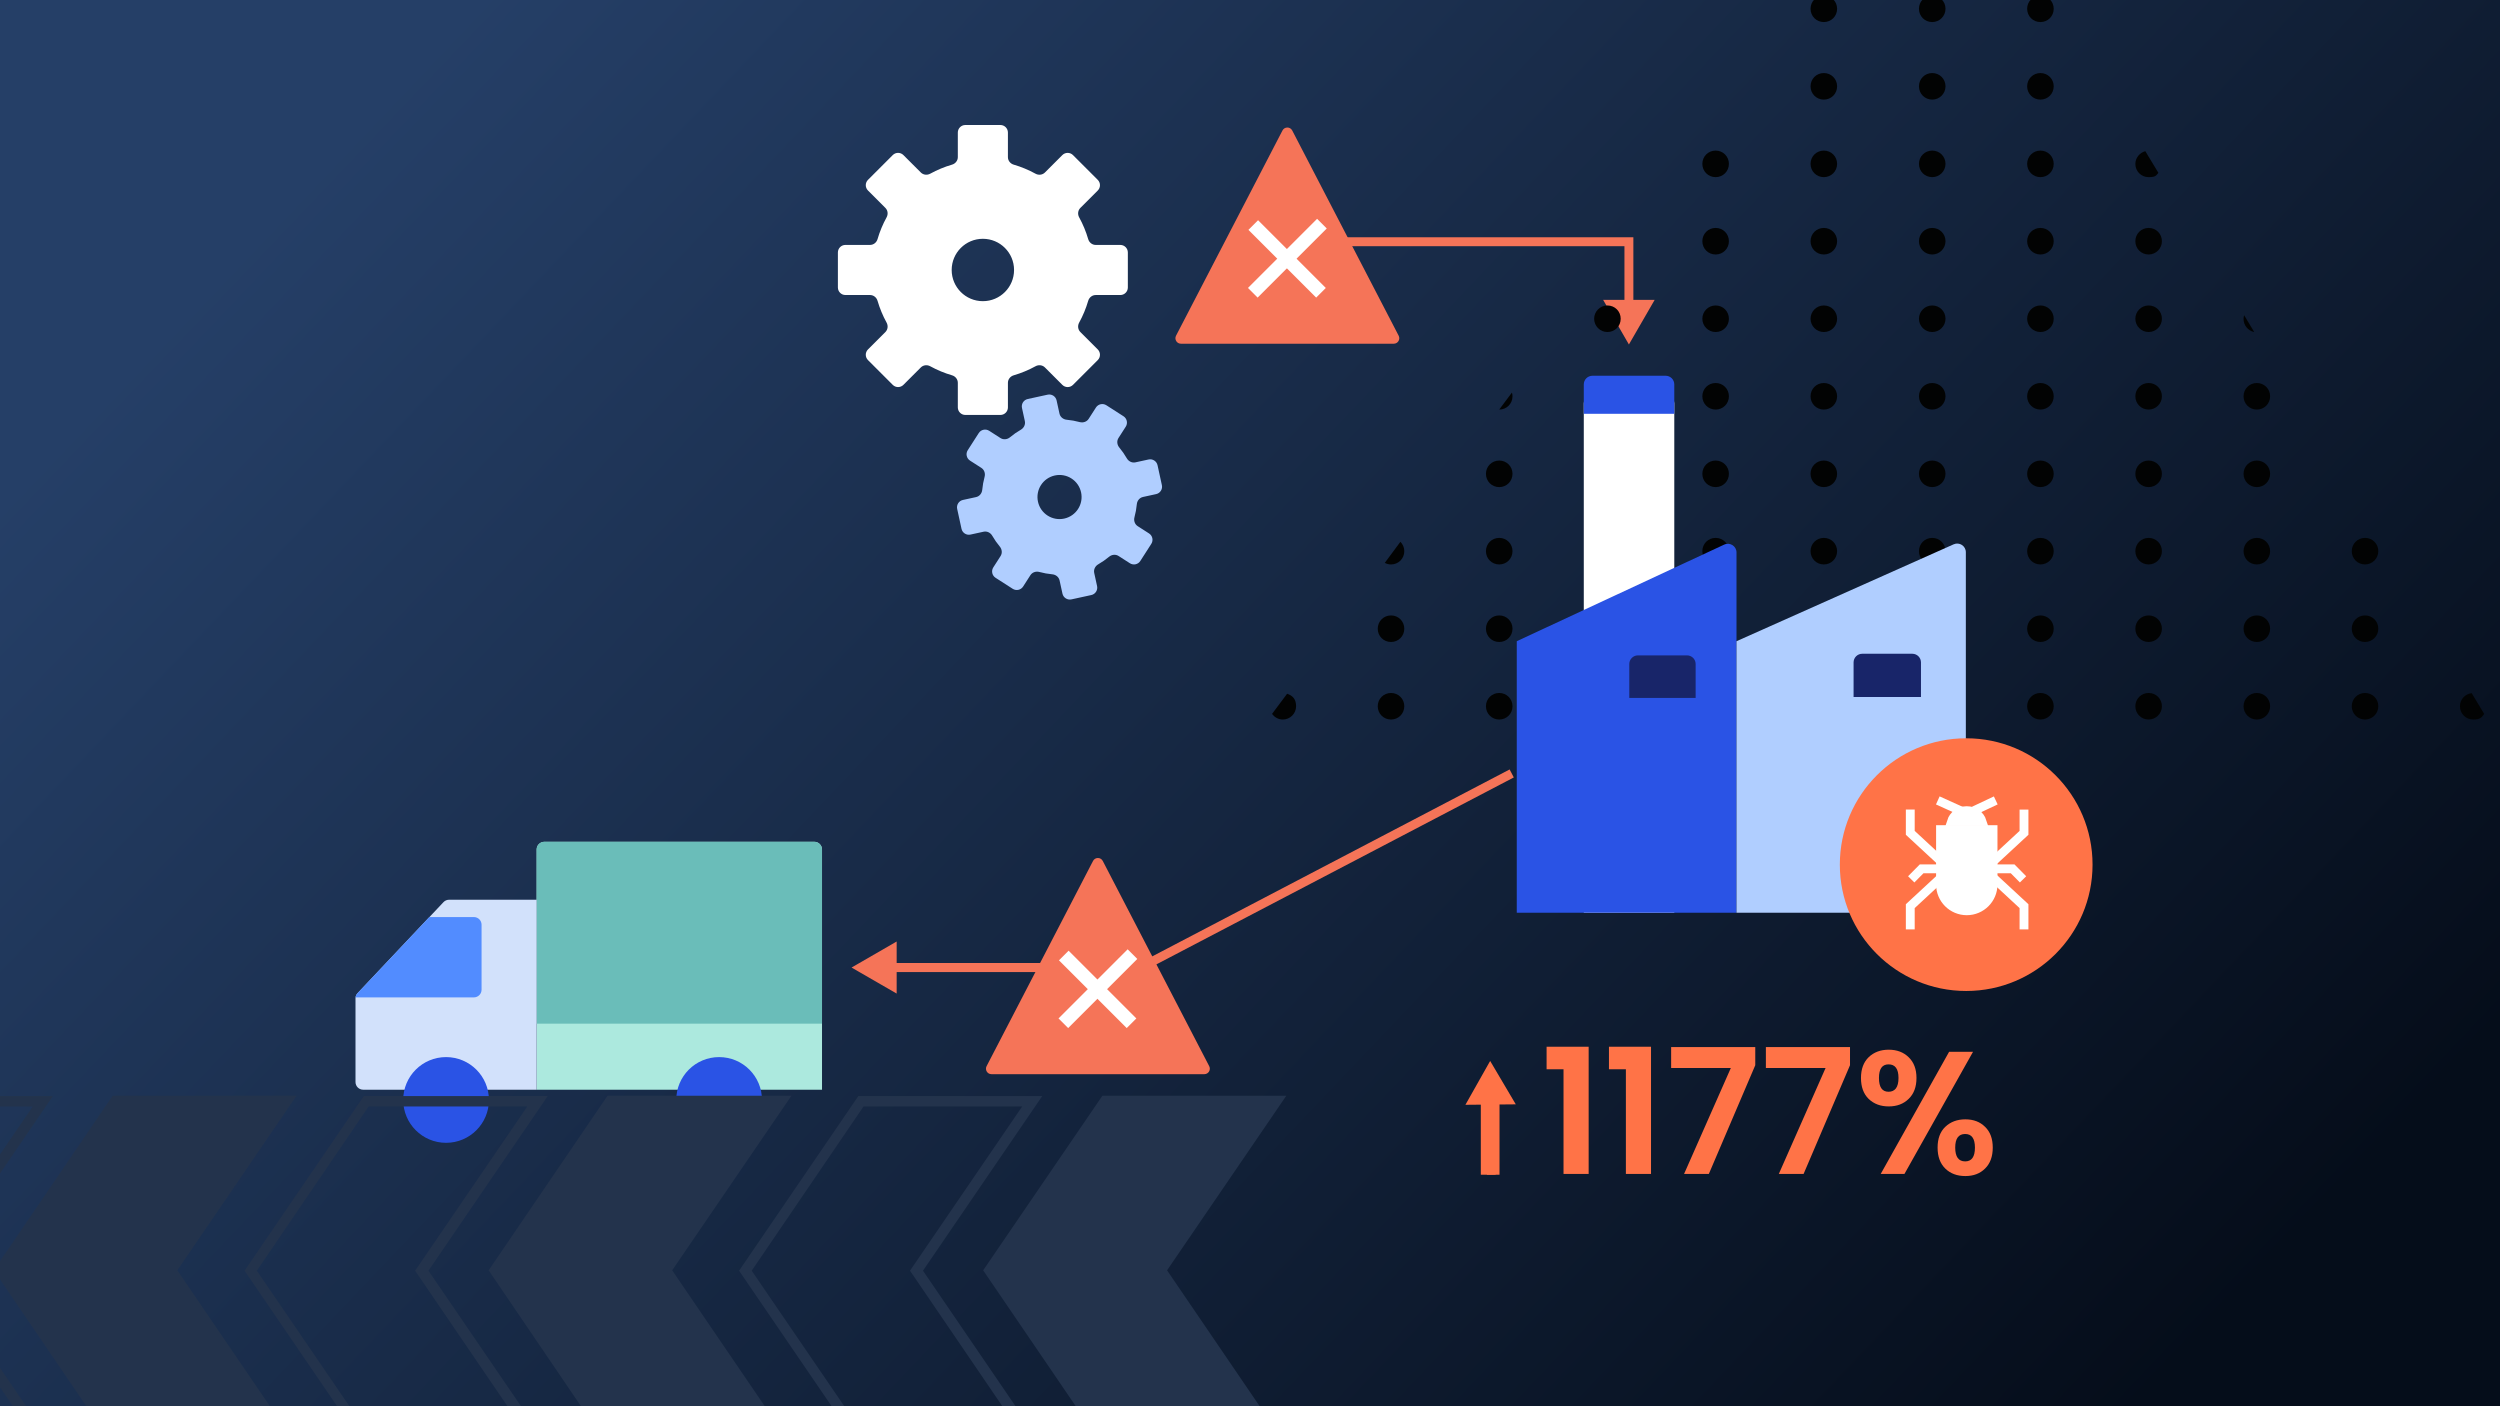
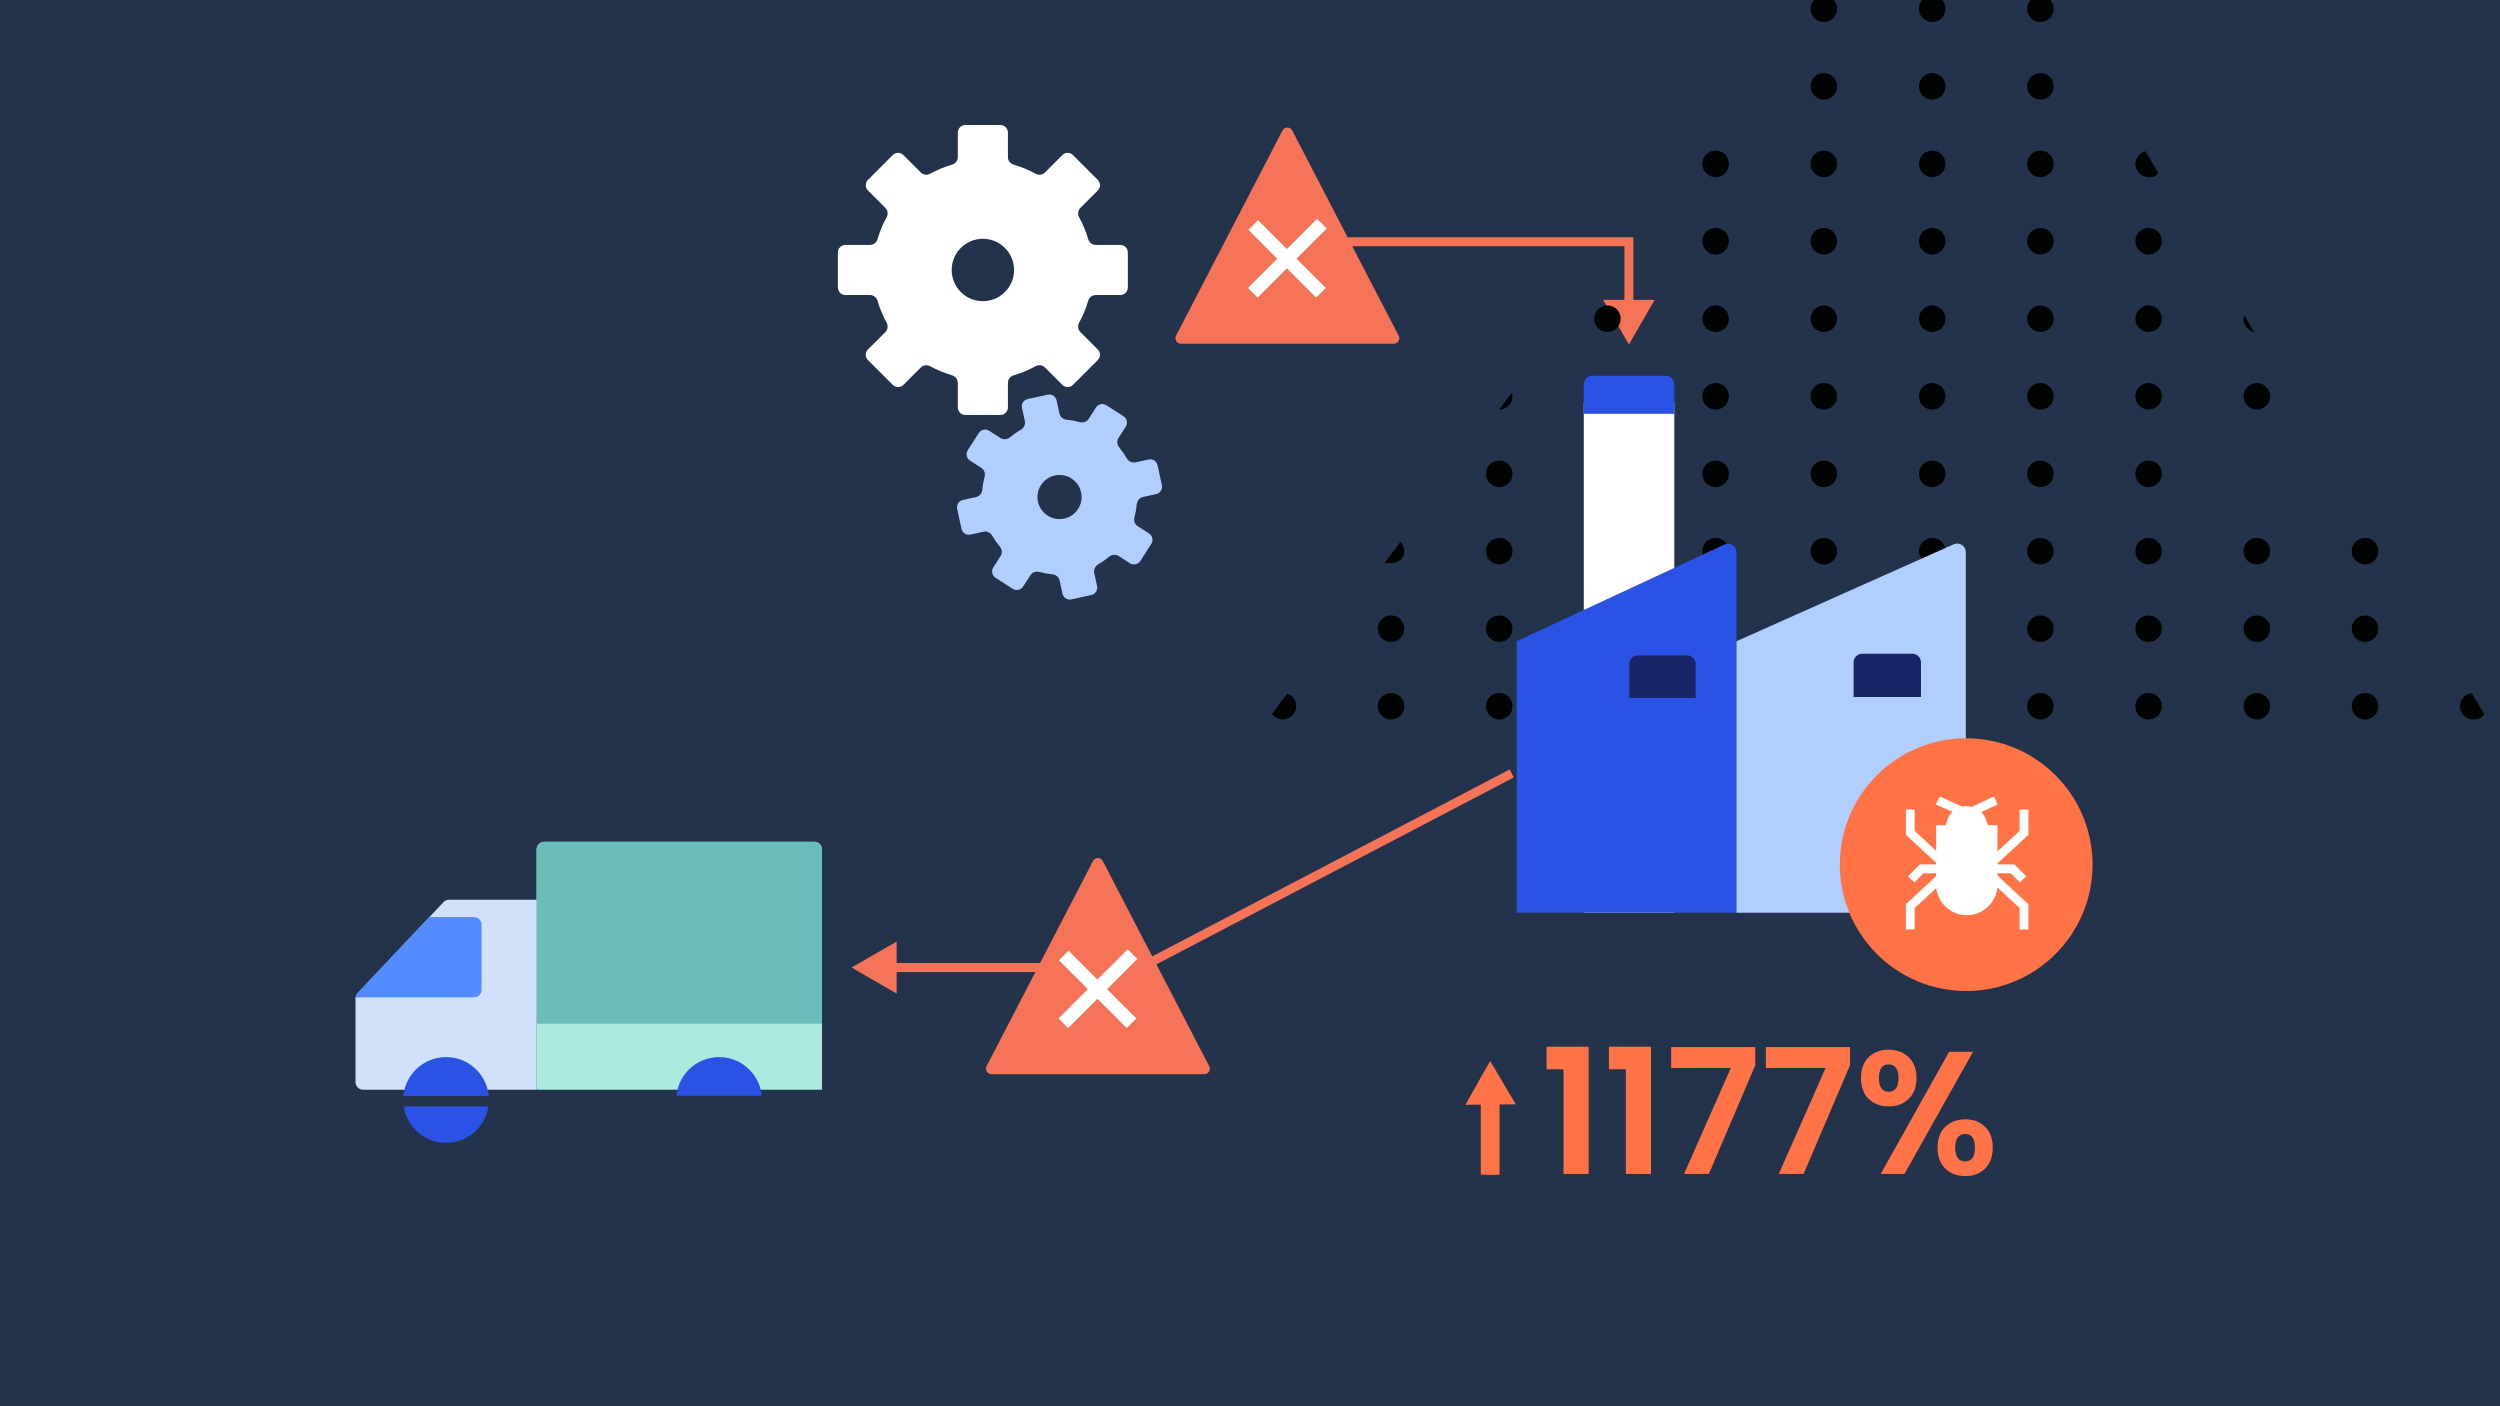
<svg xmlns="http://www.w3.org/2000/svg" width="1280" height="720" viewBox="0 0 1280 720" fill="none">
  <g clip-path="url(#clip0_5593_5761)">
    <rect width="1280" height="720" fill="#23334C" />
-     <rect width="1280" height="720" fill="url(#paint0_linear_5593_5761)" />
    <path d="M420.871 434.934C420.871 432.762 419.11 431 416.937 431H278.692C276.519 431 274.758 432.762 274.758 434.934V557.934H420.871V434.934Z" fill="#ACE9DE" />
    <path d="M420.871 434.934C420.871 432.762 419.11 431 416.937 431H278.692C276.519 431 274.758 432.762 274.758 434.934V524.128H420.871V434.934Z" fill="#6ABDB9" />
    <path d="M274.758 460.662H229.931C228.847 460.662 227.812 461.109 227.069 461.897L183.088 508.521C182.4 509.252 182.016 510.217 182.016 511.221V553.999C182.016 556.172 183.777 557.934 185.95 557.934H274.758V460.662Z" fill="#D2E1FB" />
    <circle cx="21.947" cy="21.947" r="21.947" transform="matrix(-1 0 0 1 250.332 541.23)" fill="#2A53E5" />
    <path fill-rule="evenodd" clip-rule="evenodd" d="M219.811 469.531L183.033 508.52C182.473 509.114 182.115 509.863 182.001 510.662H242.63C244.803 510.662 246.564 508.901 246.564 506.728V473.466C246.564 471.293 244.803 469.531 242.63 469.531H219.811Z" fill="#528CFF" />
    <circle cx="21.947" cy="21.947" r="21.947" transform="matrix(-1 0 0 1 390.137 541.23)" fill="#2A53E5" />
    <path d="M834 176.377L820.812 153.534L847.188 153.534L834 176.377ZM834 124.117L831.716 124.117V124.117H834ZM834 123.762V121.478H836.284V123.762H834ZM831.716 155.818L831.716 124.117L836.284 124.117L836.284 155.818L831.716 155.818ZM831.716 124.117V123.762H836.284V124.117H831.716ZM834 126.047L685.217 126.047V121.478L834 121.478V126.047Z" fill="#F57458" />
    <path d="M436 495.38L459.092 508.713L459.094 482.048L436 495.38ZM471.001 495.381L471.001 497.69H471.001L471.001 495.381ZM584 495.38L584 497.689L584.567 497.689L585.07 497.426L584 495.38ZM456.784 497.69L471.001 497.69L471.001 493.072L456.784 493.071L456.784 497.69ZM471.001 497.69L584 497.689L584 493.07L471.001 493.072L471.001 497.69ZM585.07 497.426L775.07 398.046L772.93 393.954L582.93 493.333L585.07 497.426Z" fill="#F57458" />
    <g filter="url(#filter0_b_5593_5761)">
      <path fill-rule="evenodd" clip-rule="evenodd" d="M490.404 195.995C490.404 194.203 489.166 192.661 487.445 192.159C483.564 191.025 479.826 189.474 476.268 187.519C474.696 186.656 472.729 186.87 471.461 188.137L462.545 197.053C461.039 198.559 458.597 198.559 457.091 197.053L444.406 184.366C442.9 182.86 442.901 180.418 444.407 178.912L453.324 169.996C454.591 168.728 454.805 166.761 453.942 165.19C451.988 161.632 450.435 157.895 449.301 154.013C448.799 152.292 447.256 151.053 445.464 151.053H432.856C430.727 151.053 429 149.327 429 147.197V129.257C429 127.127 430.727 125.4 432.856 125.4H445.463C447.256 125.4 448.798 124.16 449.3 122.439C450.433 118.557 451.986 114.82 453.942 111.26C454.805 109.689 454.591 107.722 453.323 106.455L444.407 97.538C442.901 96.032 442.9 93.591 444.406 92.085L457.091 79.398C458.597 77.892 461.039 77.892 462.545 79.398L471.462 88.314C472.729 89.582 474.696 89.796 476.267 88.933C479.826 86.979 483.564 85.428 487.445 84.295C489.166 83.792 490.405 82.25 490.405 80.458V67.856C490.405 65.727 492.131 64 494.261 64H512.196C514.325 64 516.052 65.727 516.052 67.856V80.464C516.052 82.256 517.291 83.798 519.012 84.3C522.896 85.434 526.633 86.985 530.192 88.94C531.763 89.804 533.731 89.59 534.999 88.322L543.915 79.404C545.421 77.898 547.863 77.898 549.369 79.404L562.056 92.091C563.562 93.597 563.562 96.038 562.056 97.544L553.139 106.461C551.872 107.728 551.657 109.695 552.52 111.266C554.475 114.825 556.027 118.563 557.161 122.444C557.664 124.164 559.206 125.403 560.998 125.403H573.6C575.73 125.403 577.457 127.13 577.457 129.26V147.2C577.457 149.33 575.73 151.056 573.6 151.056H560.995C559.203 151.056 557.661 152.295 557.158 154.015C556.024 157.896 554.472 161.633 552.519 165.191C551.657 166.762 551.871 168.728 553.139 169.995L562.056 178.912C563.562 180.418 563.562 182.86 562.056 184.366L549.371 197.053C547.865 198.559 545.424 198.559 543.917 197.053L535 188.136C533.733 186.869 531.767 186.654 530.196 187.517C526.635 189.472 522.896 191.024 519.014 192.159C517.294 192.661 516.055 194.203 516.055 195.995V208.6C516.055 210.73 514.328 212.457 512.199 212.457H494.261C492.131 212.457 490.404 210.73 490.404 208.6V195.995ZM503.229 154.199C512.047 154.199 519.196 147.05 519.196 138.232C519.196 129.413 512.047 122.264 503.229 122.264C494.41 122.264 487.261 129.413 487.261 138.232C487.261 147.05 494.41 154.199 503.229 154.199Z" fill="white" />
    </g>
    <path d="M1259.5 361.6C1259.5 365.4 1262.5 368.4 1266.3 368.4C1270.1 368.4 1270.7 367.2 1271.9 365.5L1265.5 354.9C1262.1 355.3 1259.5 358.1 1259.5 361.6Z" fill="#020303" />
    <path d="M1210.9 368.401C1214.6 368.401 1217.7 365.401 1217.7 361.601C1217.7 357.801 1214.7 354.801 1210.9 354.801C1207.1 354.801 1204.1 357.801 1204.1 361.601C1204.1 365.401 1207.1 368.401 1210.9 368.401Z" fill="#020303" />
    <path d="M1155.5 368.401C1159.3 368.401 1162.3 365.401 1162.3 361.601C1162.3 357.801 1159.3 354.801 1155.5 354.801C1151.7 354.801 1148.7 357.801 1148.7 361.601C1148.7 365.401 1151.7 368.401 1155.5 368.401Z" fill="#020303" />
    <path d="M1100.1 368.401C1103.8 368.401 1106.9 365.401 1106.9 361.601C1106.9 357.801 1103.9 354.801 1100.1 354.801C1096.3 354.801 1093.3 357.801 1093.3 361.601C1093.3 365.401 1096.3 368.401 1100.1 368.401Z" fill="#020303" />
    <path d="M1044.7 368.401C1048.5 368.401 1051.5 365.401 1051.5 361.601C1051.5 357.801 1048.5 354.801 1044.7 354.801C1040.9 354.801 1037.9 357.801 1037.9 361.601C1037.9 365.401 1040.9 368.401 1044.7 368.401Z" fill="#020303" />
    <path d="M989.3 368.401C993 368.401 996.1 365.401 996.1 361.601C996.1 357.801 993.1 354.801 989.3 354.801C985.5 354.801 982.5 357.801 982.5 361.601C982.5 365.401 985.5 368.401 989.3 368.401Z" fill="#020303" />
    <path d="M933.8 368.401C937.6 368.401 940.6 365.401 940.6 361.601C940.6 357.801 937.6 354.801 933.8 354.801C930 354.801 927 357.801 927 361.601C927 365.401 930 368.401 933.8 368.401Z" fill="#020303" />
    <path d="M878.4 368.401C882.2 368.401 885.2 365.401 885.2 361.601C885.2 357.801 882.2 354.801 878.4 354.801C874.6 354.801 871.6 357.801 871.6 361.601C871.6 365.401 874.6 368.401 878.4 368.401Z" fill="#020303" />
    <path d="M822.999 368.401C826.799 368.401 829.799 365.401 829.799 361.601C829.799 357.801 826.799 354.801 822.999 354.801C819.199 354.801 816.199 357.801 816.199 361.601C816.199 365.401 819.199 368.401 822.999 368.401Z" fill="#020303" />
    <path d="M767.601 368.401C771.401 368.401 774.401 365.401 774.401 361.601C774.401 357.801 771.401 354.801 767.601 354.801C763.801 354.801 760.801 357.801 760.801 361.601C760.801 365.401 763.801 368.401 767.601 368.401Z" fill="#020303" />
    <path d="M712.2 368.401C716 368.401 719 365.401 719 361.601C719 357.801 716 354.801 712.2 354.801C708.4 354.801 705.4 357.801 705.4 361.601C705.4 365.401 708.4 368.401 712.2 368.401Z" fill="#020303" />
    <path d="M656.801 368.399C660.501 368.399 663.601 365.399 663.601 361.599C663.601 357.799 661.701 356.099 659.001 355.199L651.301 365.499C652.501 367.199 654.501 368.399 656.801 368.399Z" fill="#020303" />
    <path d="M1210.9 328.7C1214.6 328.7 1217.7 325.7 1217.7 321.9C1217.7 318.1 1214.7 315.1 1210.9 315.1C1207.1 315.1 1204.1 318.1 1204.1 321.9C1204.1 325.7 1207.1 328.7 1210.9 328.7Z" fill="#020303" />
    <path d="M1155.5 328.7C1159.3 328.7 1162.3 325.7 1162.3 321.9C1162.3 318.1 1159.3 315.1 1155.5 315.1C1151.7 315.1 1148.7 318.1 1148.7 321.9C1148.7 325.7 1151.7 328.7 1155.5 328.7Z" fill="#020303" />
    <path d="M1100.1 328.7C1103.8 328.7 1106.9 325.7 1106.9 321.9C1106.9 318.1 1103.9 315.1 1100.1 315.1C1096.3 315.1 1093.3 318.1 1093.3 321.9C1093.3 325.7 1096.3 328.7 1100.1 328.7Z" fill="#020303" />
    <path d="M1044.7 328.7C1048.5 328.7 1051.5 325.7 1051.5 321.9C1051.5 318.1 1048.5 315.1 1044.7 315.1C1040.9 315.1 1037.9 318.1 1037.9 321.9C1037.9 325.7 1040.9 328.7 1044.7 328.7Z" fill="#020303" />
    <path d="M989.3 328.7C993 328.7 996.1 325.7 996.1 321.9C996.1 318.1 993.1 315.1 989.3 315.1C985.5 315.1 982.5 318.1 982.5 321.9C982.5 325.7 985.5 328.7 989.3 328.7Z" fill="#020303" />
    <path d="M933.8 328.7C937.6 328.7 940.6 325.7 940.6 321.9C940.6 318.1 937.6 315.1 933.8 315.1C930 315.1 927 318.1 927 321.9C927 325.7 930 328.7 933.8 328.7Z" fill="#020303" />
    <path d="M878.4 328.7C882.2 328.7 885.2 325.7 885.2 321.9C885.2 318.1 882.2 315.1 878.4 315.1C874.6 315.1 871.6 318.1 871.6 321.9C871.6 325.7 874.6 328.7 878.4 328.7Z" fill="#020303" />
    <path d="M822.999 328.7C826.799 328.7 829.799 325.7 829.799 321.9C829.799 318.1 826.799 315.1 822.999 315.1C819.199 315.1 816.199 318.1 816.199 321.9C816.199 325.7 819.199 328.7 822.999 328.7Z" fill="#020303" />
    <path d="M767.601 328.7C771.401 328.7 774.401 325.7 774.401 321.9C774.401 318.1 771.401 315.1 767.601 315.1C763.801 315.1 760.801 318.1 760.801 321.9C760.801 325.7 763.801 328.7 767.601 328.7Z" fill="#020303" />
    <path d="M712.2 328.7C716 328.7 719 325.7 719 321.9C719 318.1 716 315.1 712.2 315.1C708.4 315.1 705.4 318.1 705.4 321.9C705.4 325.7 708.4 328.7 712.2 328.7Z" fill="#020303" />
    <path d="M1210.9 289C1214.6 289 1217.7 286 1217.7 282.2C1217.7 278.4 1214.7 275.4 1210.9 275.4C1207.1 275.4 1204.1 278.4 1204.1 282.2C1204.1 286 1207.1 289 1210.9 289Z" fill="#020303" />
    <path d="M1155.5 289C1159.3 289 1162.3 286 1162.3 282.2C1162.3 278.4 1159.3 275.4 1155.5 275.4C1151.7 275.4 1148.7 278.4 1148.7 282.2C1148.7 286 1151.7 289 1155.5 289Z" fill="#020303" />
    <path d="M1100.1 289C1103.8 289 1106.9 286 1106.9 282.2C1106.9 278.4 1103.9 275.4 1100.1 275.4C1096.3 275.4 1093.3 278.4 1093.3 282.2C1093.3 286 1096.3 289 1100.1 289Z" fill="#020303" />
    <path d="M1044.7 289C1048.5 289 1051.5 286 1051.5 282.2C1051.5 278.4 1048.5 275.4 1044.7 275.4C1040.9 275.4 1037.9 278.4 1037.9 282.2C1037.9 286 1040.9 289 1044.7 289Z" fill="#020303" />
    <path d="M989.3 289C993 289 996.1 286 996.1 282.2C996.1 278.4 993.1 275.4 989.3 275.4C985.5 275.4 982.5 278.4 982.5 282.2C982.5 286 985.5 289 989.3 289Z" fill="#020303" />
    <path d="M933.8 289C937.6 289 940.6 286 940.6 282.2C940.6 278.4 937.6 275.4 933.8 275.4C930 275.4 927 278.4 927 282.2C927 286 930 289 933.8 289Z" fill="#020303" />
    <path d="M878.4 289C882.2 289 885.2 286 885.2 282.2C885.2 278.4 882.2 275.4 878.4 275.4C874.6 275.4 871.6 278.4 871.6 282.2C871.6 286 874.6 289 878.4 289Z" fill="#020303" />
    <path d="M822.999 289C826.799 289 829.799 286 829.799 282.2C829.799 278.4 826.799 275.4 822.999 275.4C819.199 275.4 816.199 278.4 816.199 282.2C816.199 286 819.199 289 822.999 289Z" fill="#020303" />
    <path d="M767.601 289C771.401 289 774.401 286 774.401 282.2C774.401 278.4 771.401 275.4 767.601 275.4C763.801 275.4 760.801 278.4 760.801 282.2C760.801 286 763.801 289 767.601 289Z" fill="#020303" />
-     <path d="M719 282.2C719 280.3 718.2 278.6 717 277.4L709 288.2C710 288.7 711 289 712.2 289C716 289 719 286 719 282.2Z" fill="#020303" />
-     <path d="M1155.5 249.401C1159.3 249.401 1162.3 246.401 1162.3 242.601C1162.3 238.801 1159.3 235.801 1155.5 235.801C1151.7 235.801 1148.7 238.801 1148.7 242.601C1148.7 246.401 1151.7 249.401 1155.5 249.401Z" fill="#020303" />
+     <path d="M719 282.2C719 280.3 718.2 278.6 717 277.4L709 288.2C716 289 719 286 719 282.2Z" fill="#020303" />
    <path d="M1100.1 249.401C1103.8 249.401 1106.9 246.401 1106.9 242.601C1106.9 238.801 1103.9 235.801 1100.1 235.801C1096.3 235.801 1093.3 238.801 1093.3 242.601C1093.3 246.401 1096.3 249.401 1100.1 249.401Z" fill="#020303" />
    <path d="M1044.7 249.401C1048.5 249.401 1051.5 246.401 1051.5 242.601C1051.5 238.801 1048.5 235.801 1044.7 235.801C1040.9 235.801 1037.9 238.801 1037.9 242.601C1037.9 246.401 1040.9 249.401 1044.7 249.401Z" fill="#020303" />
    <path d="M989.3 249.401C993 249.401 996.1 246.401 996.1 242.601C996.1 238.801 993.1 235.801 989.3 235.801C985.5 235.801 982.5 238.801 982.5 242.601C982.5 246.401 985.5 249.401 989.3 249.401Z" fill="#020303" />
    <path d="M933.8 249.401C937.6 249.401 940.6 246.401 940.6 242.601C940.6 238.801 937.6 235.801 933.8 235.801C930 235.801 927 238.801 927 242.601C927 246.401 930 249.401 933.8 249.401Z" fill="#020303" />
    <path d="M878.4 249.401C882.2 249.401 885.2 246.401 885.2 242.601C885.2 238.801 882.2 235.801 878.4 235.801C874.6 235.801 871.6 238.801 871.6 242.601C871.6 246.401 874.6 249.401 878.4 249.401Z" fill="#020303" />
    <path d="M822.999 249.401C826.799 249.401 829.799 246.401 829.799 242.601C829.799 238.801 826.799 235.801 822.999 235.801C819.199 235.801 816.199 238.801 816.199 242.601C816.199 246.401 819.199 249.401 822.999 249.401Z" fill="#020303" />
    <path d="M767.601 249.401C771.401 249.401 774.401 246.401 774.401 242.601C774.401 238.801 771.401 235.801 767.601 235.801C763.801 235.801 760.801 238.801 760.801 242.601C760.801 246.401 763.801 249.401 767.601 249.401Z" fill="#020303" />
    <path d="M1155.5 209.7C1159.3 209.7 1162.3 206.7 1162.3 202.9C1162.3 199.1 1159.3 196.1 1155.5 196.1C1151.7 196.1 1148.7 199.1 1148.7 202.9C1148.7 206.7 1151.7 209.7 1155.5 209.7Z" fill="#020303" />
    <path d="M1100.1 209.7C1103.8 209.7 1106.9 206.7 1106.9 202.9C1106.9 199.1 1103.9 196.1 1100.1 196.1C1096.3 196.1 1093.3 199.1 1093.3 202.9C1093.3 206.7 1096.3 209.7 1100.1 209.7Z" fill="#020303" />
    <path d="M1044.7 209.7C1048.5 209.7 1051.5 206.7 1051.5 202.9C1051.5 199.1 1048.5 196.1 1044.7 196.1C1040.9 196.1 1037.9 199.1 1037.9 202.9C1037.9 206.7 1040.9 209.7 1044.7 209.7Z" fill="#020303" />
    <path d="M989.3 209.7C993 209.7 996.1 206.7 996.1 202.9C996.1 199.1 993.1 196.1 989.3 196.1C985.5 196.1 982.5 199.1 982.5 202.9C982.5 206.7 985.5 209.7 989.3 209.7Z" fill="#020303" />
    <path d="M933.8 209.7C937.6 209.7 940.6 206.7 940.6 202.9C940.6 199.1 937.6 196.1 933.8 196.1C930 196.1 927 199.1 927 202.9C927 206.7 930 209.7 933.8 209.7Z" fill="#020303" />
    <path d="M878.4 209.7C882.2 209.7 885.2 206.7 885.2 202.9C885.2 199.1 882.2 196.1 878.4 196.1C874.6 196.1 871.6 199.1 871.6 202.9C871.6 206.7 874.6 209.7 878.4 209.7Z" fill="#020303" />
    <path d="M822.999 209.7C826.799 209.7 829.799 206.7 829.799 202.9C829.799 199.1 826.799 196.1 822.999 196.1C819.199 196.1 816.199 199.1 816.199 202.9C816.199 206.7 819.199 209.7 822.999 209.7Z" fill="#020303" />
    <path d="M774.4 202.9C774.4 202.2 774.3 201.6 774.1 201L767.6 209.7C771.4 209.7 774.4 206.7 774.4 202.9Z" fill="#020303" />
    <path d="M1154.1 169.9L1149 161.4C1148.8 162 1148.7 162.6 1148.7 163.3C1148.7 166.6 1151 169.3 1154.1 170V169.9Z" fill="#020303" />
    <path d="M1100.1 170C1103.8 170 1106.9 167 1106.9 163.2C1106.9 159.4 1103.9 156.4 1100.1 156.4C1096.3 156.4 1093.3 159.5 1093.3 163.2C1093.3 166.9 1096.3 170 1100.1 170Z" fill="#020303" />
    <path d="M1044.7 170C1048.5 170 1051.5 167 1051.5 163.2C1051.5 159.4 1048.5 156.4 1044.7 156.4C1040.9 156.4 1037.9 159.5 1037.9 163.2C1037.9 166.9 1040.9 170 1044.7 170Z" fill="#020303" />
    <path d="M989.3 170C993 170 996.1 167 996.1 163.2C996.1 159.4 993.1 156.4 989.3 156.4C985.5 156.4 982.5 159.5 982.5 163.2C982.5 166.9 985.5 170 989.3 170Z" fill="#020303" />
    <path d="M933.8 170C937.6 170 940.6 167 940.6 163.2C940.6 159.4 937.6 156.4 933.8 156.4C930 156.4 927 159.5 927 163.2C927 166.9 930 170 933.8 170Z" fill="#020303" />
    <path d="M878.4 170C882.2 170 885.2 167 885.2 163.2C885.2 159.4 882.2 156.4 878.4 156.4C874.6 156.4 871.6 159.5 871.6 163.2C871.6 166.9 874.6 170 878.4 170Z" fill="#020303" />
    <path d="M822.999 170C826.799 170 829.799 167 829.799 163.2C829.799 159.4 826.799 156.4 822.999 156.4C819.199 156.4 816.199 159.5 816.199 163.2C816.199 166.9 819.199 170 822.999 170Z" fill="#020303" />
    <path d="M1100.1 130.299C1103.8 130.299 1106.9 127.299 1106.9 123.499C1106.9 119.699 1103.9 116.699 1100.1 116.699C1096.3 116.699 1093.3 119.699 1093.3 123.499C1093.3 127.299 1096.3 130.299 1100.1 130.299Z" fill="#020303" />
    <path d="M1044.7 130.299C1048.5 130.299 1051.5 127.299 1051.5 123.499C1051.5 119.699 1048.5 116.699 1044.7 116.699C1040.9 116.699 1037.9 119.699 1037.9 123.499C1037.9 127.299 1040.9 130.299 1044.7 130.299Z" fill="#020303" />
    <path d="M989.3 130.299C993 130.299 996.1 127.299 996.1 123.499C996.1 119.699 993.1 116.699 989.3 116.699C985.5 116.699 982.5 119.699 982.5 123.499C982.5 127.299 985.5 130.299 989.3 130.299Z" fill="#020303" />
    <path d="M933.8 130.299C937.6 130.299 940.6 127.299 940.6 123.499C940.6 119.699 937.6 116.699 933.8 116.699C930 116.699 927 119.699 927 123.499C927 127.299 930 130.299 933.8 130.299Z" fill="#020303" />
    <path d="M878.4 130.299C882.2 130.299 885.2 127.299 885.2 123.499C885.2 119.699 882.2 116.699 878.4 116.699C874.6 116.699 871.6 119.699 871.6 123.499C871.6 127.299 874.6 130.299 878.4 130.299Z" fill="#020303" />
    <path d="M1093.3 83.9C1093.3 87.7 1096.3 90.7 1100.1 90.7C1103.9 90.7 1103.9 89.8 1105.1 88.5L1098.4 77.4C1095.5 78.2 1093.3 80.8 1093.3 84V83.9Z" fill="#020303" />
    <path d="M1044.7 90.7C1048.5 90.7 1051.5 87.7 1051.5 83.9C1051.5 80.1 1048.5 77.1 1044.7 77.1C1040.9 77.1 1037.9 80.1 1037.9 83.9C1037.9 87.7 1040.9 90.7 1044.7 90.7Z" fill="#020303" />
    <path d="M989.3 90.7C993 90.7 996.1 87.7 996.1 83.9C996.1 80.1 993.1 77.1 989.3 77.1C985.5 77.1 982.5 80.1 982.5 83.9C982.5 87.7 985.5 90.7 989.3 90.7Z" fill="#020303" />
    <path d="M933.8 90.7C937.6 90.7 940.6 87.7 940.6 83.9C940.6 80.1 937.6 77.1 933.8 77.1C930 77.1 927 80.1 927 83.9C927 87.7 930 90.7 933.8 90.7Z" fill="#020303" />
    <path d="M878.4 90.7C882.2 90.7 885.2 87.7 885.2 83.9C885.2 80.1 882.2 77.1 878.4 77.1C874.6 77.1 871.6 80.1 871.6 83.9C871.6 87.7 874.6 90.7 878.4 90.7Z" fill="#020303" />
    <path d="M1044.7 51C1048.5 51 1051.5 48 1051.5 44.2C1051.5 40.4 1048.5 37.4 1044.7 37.4C1040.9 37.4 1037.9 40.4 1037.9 44.2C1037.9 48 1040.9 51 1044.7 51Z" fill="#020303" />
    <path d="M989.3 51C993 51 996.1 48 996.1 44.2C996.1 40.4 993.1 37.4 989.3 37.4C985.5 37.4 982.5 40.4 982.5 44.2C982.5 48 985.5 51 989.3 51Z" fill="#020303" />
    <path d="M933.8 51C937.6 51 940.6 48 940.6 44.2C940.6 40.4 937.6 37.4 933.8 37.4C930 37.4 927 40.4 927 44.2C927 48 930 51 933.8 51Z" fill="#020303" />
    <path d="M1044.7 11.299C1048.5 11.299 1051.5 8.299 1051.5 4.499C1051.5 0.699 1048.5 -2.301 1044.7 -2.301C1040.9 -2.301 1037.9 0.699 1037.9 4.499C1037.9 8.299 1040.9 11.299 1044.7 11.299Z" fill="#020303" />
    <path d="M989.3 11.299C993 11.299 996.1 8.299 996.1 4.499C996.1 0.699 993.1 -2.301 989.3 -2.301C985.5 -2.301 982.5 0.699 982.5 4.499C982.5 8.299 985.5 11.299 989.3 11.299Z" fill="#020303" />
    <path d="M933.8 11.299C937.6 11.299 940.6 8.299 940.6 4.499C940.6 0.699 937.6 -2.301 933.8 -2.301C930 -2.301 927 0.699 927 4.499C927 8.299 930 11.299 933.8 11.299Z" fill="#020303" />
    <g filter="url(#filter1_b_5593_5761)">
      <path fill-rule="evenodd" clip-rule="evenodd" d="M542.509 297.205C542.128 295.454 540.588 294.217 538.803 294.052C536.552 293.843 534.324 293.441 532.135 292.846C530.404 292.376 528.528 292.999 527.56 294.507L523.836 300.307C522.685 302.1 520.299 302.62 518.507 301.469L509.73 295.833C507.938 294.682 507.418 292.296 508.568 290.504L512.293 284.703C513.262 283.194 513.047 281.23 511.9 279.853C510.448 278.11 509.154 276.252 508.027 274.291C507.134 272.738 505.368 271.852 503.617 272.234L496.883 273.702C494.802 274.155 492.747 272.836 492.293 270.755L490.071 260.564C489.618 258.483 490.937 256.428 493.018 255.974L499.751 254.506C501.503 254.125 502.74 252.583 502.905 250.798C503.113 248.546 503.516 246.319 504.111 244.129C504.581 242.399 503.959 240.523 502.45 239.555L496.649 235.83C494.857 234.68 494.337 232.294 495.487 230.502L501.122 221.724C502.273 219.932 504.659 219.411 506.451 220.562L512.252 224.287C513.76 225.255 515.724 225.04 517.102 223.894C518.846 222.442 520.704 221.149 522.664 220.022C524.218 219.129 525.104 217.364 524.722 215.613L523.255 208.882C522.801 206.801 524.12 204.747 526.201 204.293L536.389 202.072C538.47 201.618 540.525 202.938 540.978 205.019L542.446 211.752C542.828 213.504 544.369 214.741 546.154 214.906C548.406 215.114 550.634 215.516 552.823 216.111C554.554 216.581 556.43 215.958 557.398 214.45L561.122 208.648C562.273 206.856 564.659 206.335 566.451 207.486L575.23 213.122C577.022 214.273 577.542 216.659 576.391 218.451L572.667 224.252C571.698 225.76 571.913 227.724 573.06 229.102C574.512 230.845 575.805 232.703 576.933 234.664C577.826 236.217 579.591 237.103 581.342 236.721L588.073 235.254C590.154 234.8 592.209 236.119 592.662 238.2L594.884 248.392C595.338 250.473 594.019 252.528 591.938 252.981L585.205 254.449C583.454 254.831 582.217 256.371 582.052 258.155C581.843 260.407 581.44 262.634 580.846 264.823C580.377 266.552 581 268.427 582.508 269.395L588.31 273.12C590.102 274.271 590.622 276.656 589.472 278.449L583.837 287.227C582.686 289.019 580.3 289.539 578.508 288.389L572.706 284.664C571.198 283.696 569.235 283.91 567.857 285.056C566.113 286.509 564.254 287.803 562.293 288.931C560.739 289.824 559.853 291.589 560.235 293.34L561.703 300.073C562.157 302.154 560.837 304.208 558.756 304.662L548.567 306.884C546.486 307.337 544.431 306.018 543.977 303.937L542.509 297.205ZM544.884 265.514C550.978 264.185 554.842 258.168 553.513 252.074C552.185 245.98 546.167 242.117 540.073 243.445C533.979 244.774 530.116 250.791 531.445 256.885C532.773 262.979 538.79 266.842 544.884 265.514Z" fill="#B0CEFF" />
    </g>
    <path d="M857.236 467.312L857.236 206.561C857.236 204.114 855.253 202.131 852.807 202.131L815.33 202.131C812.883 202.131 810.9 204.114 810.9 206.561L810.9 467.312L857.236 467.312Z" fill="white" />
    <path d="M857.236 196.814C857.236 194.368 855.253 192.385 852.807 192.385H815.331C812.884 192.385 810.901 194.368 810.901 196.814V211.879H857.236V196.814Z" fill="#2A53E5" />
    <path d="M776.586 328.301L882.791 278.838C885.727 277.471 889.09 279.614 889.09 282.854V467.315H776.586V328.301Z" fill="#2A53E5" />
    <path d="M889.092 328.301L1000.28 278.686C1003.21 277.379 1006.51 279.523 1006.51 282.732V467.315H889.092V328.301Z" fill="#B0CEFF" />
    <path d="M949.031 339.154C949.031 336.708 951.014 334.725 953.461 334.725H979.109C981.555 334.725 983.538 336.708 983.538 339.154V356.86H949.031V339.154Z" fill="#182569" />
    <path d="M868.17 339.978C868.17 337.532 866.187 335.549 863.74 335.549H838.623C836.176 335.549 834.193 337.532 834.193 339.978V357.344H868.17V339.978Z" fill="#182569" />
    <path d="M656.628 66.812C657.677 64.789 660.57 64.789 661.62 66.812L716.117 171.875C717.088 173.747 715.73 175.981 713.621 175.981H604.626C602.517 175.981 601.159 173.747 602.13 171.875L656.628 66.812Z" fill="#F57458" />
    <path d="M676.822 114.51L641.428 149.904" stroke="white" stroke-width="6.988" />
    <path d="M641.66 115.223L676.345 149.908" stroke="white" stroke-width="6.988" />
    <path d="M559.628 440.812C560.677 438.789 563.57 438.789 564.62 440.812L619.117 545.875C620.088 547.747 618.73 549.981 616.621 549.981H507.626C505.517 549.981 504.159 547.747 505.13 545.875L559.628 440.812Z" fill="#F57458" />
    <path d="M579.822 488.51L544.428 523.904" stroke="white" stroke-width="6.988" />
    <path d="M544.66 489.223L579.345 523.908" stroke="white" stroke-width="6.988" />
    <path d="M791.856 547.453V535.925H813.391V601.068H800.523V547.453H791.856ZM823.784 547.453V535.925H845.32V601.068H832.452V547.453H823.784ZM898.695 545.397L874.925 601.068H862.236L886.184 546.827H855.623V536.104H898.695V545.397ZM947.204 545.397L923.434 601.068H910.745L934.693 546.827H904.132V536.104H947.204V545.397ZM952.82 551.921C952.82 547.393 954.131 543.848 956.752 541.287C959.433 538.725 962.858 537.444 967.028 537.444C971.198 537.444 974.594 538.725 977.215 541.287C979.896 543.848 981.236 547.393 981.236 551.921C981.236 556.508 979.896 560.082 977.215 562.644C974.594 565.205 971.198 566.486 967.028 566.486C962.858 566.486 959.433 565.205 956.752 562.644C954.131 560.082 952.82 556.508 952.82 551.921ZM1010.19 538.517L975.071 601.068H962.918L997.947 538.517H1010.19ZM966.939 544.951C963.662 544.951 962.024 547.274 962.024 551.921C962.024 556.627 963.662 558.98 966.939 558.98C968.547 558.98 969.798 558.414 970.692 557.282C971.586 556.091 972.032 554.304 972.032 551.921C972.032 547.274 970.335 544.951 966.939 544.951ZM992.049 587.575C992.049 582.988 993.36 579.443 995.981 576.941C998.662 574.38 1002.09 573.099 1006.26 573.099C1010.43 573.099 1013.79 574.38 1016.35 576.941C1018.98 579.443 1020.29 582.988 1020.29 587.575C1020.29 592.162 1018.98 595.737 1016.35 598.298C1013.79 600.86 1010.43 602.141 1006.26 602.141C1002.03 602.141 998.602 600.86 995.981 598.298C993.36 595.737 992.049 592.162 992.049 587.575ZM1006.17 580.605C1002.77 580.605 1001.07 582.928 1001.07 587.575C1001.07 592.281 1002.77 594.634 1006.17 594.634C1009.5 594.634 1011.17 592.281 1011.17 587.575C1011.17 582.928 1009.5 580.605 1006.17 580.605Z" fill="#FF7347" />
    <path d="M762.96 543.203L776.084 565.422L750.292 565.656L762.96 543.203ZM761.321 601.477L760.932 563.326L765.399 563.285L765.788 601.437L761.321 601.477Z" fill="#FF7347" />
    <rect width="9.573" height="40.207" transform="matrix(-1 0 0 1 767.748 561.25)" fill="#FF7347" />
    <g filter="url(#filter2_b_5593_5761)">
      <circle cx="1006.69" cy="442.692" r="64.693" transform="rotate(180 1006.69 442.692)" fill="#FF7347" />
    </g>
    <path d="M993.543 424.754L1020.44 424.754L1020.44 452.867C1020.44 460.295 1014.42 466.316 1006.99 466.316C999.564 466.316 993.543 460.295 993.543 452.867L993.543 424.754Z" fill="white" stroke="white" stroke-width="4.531" />
    <path d="M1014.85 420.628L999.131 420.628C1000.14 417.438 1003.23 415.051 1006.99 415.051C1010.75 415.051 1013.84 417.438 1014.85 420.628Z" fill="white" stroke="white" stroke-width="4.531" />
    <path d="M992.15 409.814L1007.3 416.667L1021.83 409.814" stroke="white" stroke-width="4.531" />
    <path d="M978.059 414.496L978.059 426.409L993.346 440.569" stroke="white" stroke-width="4.531" />
    <path d="M978.059 475.863L978.059 463.95L993.346 449.79" stroke="white" stroke-width="4.531" />
    <path d="M978.543 450.23L983.881 444.836L993.345 444.836" stroke="white" stroke-width="4.531" />
    <path d="M1036.29 414.5L1036.29 426.413L1021 440.573" stroke="white" stroke-width="4.531" />
    <path d="M1036.29 475.867L1036.29 463.954L1021 449.794" stroke="white" stroke-width="4.531" />
    <path d="M1035.8 450.234L1030.47 444.84L1021 444.84" stroke="white" stroke-width="4.531" />
    <g style="mix-blend-mode:color-dodge">
      <path d="M564.439 740H658.599L597.537 650.405L658.599 561H564.439L503.377 650.405L564.439 740Z" fill="#23334C" />
      <path d="M442.317 734.673L384.87 650.594L442.127 566.516H523.352L467.997 647.551L465.905 650.594L467.997 653.638L523.352 734.863H442.127L442.317 734.673ZM439.464 739.999H533.624L472.563 650.594L533.624 561.189H439.464L378.402 650.594L439.464 739.999Z" fill="#23334C" />
      <path d="M311.059 740H405.219L344.158 650.405L405.219 561H311.059L250.188 650.405L311.059 740Z" fill="#23334C" />
      <path d="M188.938 734.673L131.49 650.594L188.747 566.516H269.973L214.618 647.551L212.525 650.594L214.618 653.638L269.973 734.863H188.747L188.938 734.673ZM186.274 739.999H280.435L219.373 650.594L280.435 561.189H186.274L125.213 650.594L186.274 739.999Z" fill="#23334C" />
      <path d="M57.874 740H151.844L90.783 650.405L151.844 561H57.684L-3.188 650.405L57.874 740Z" fill="#23334C" />
      <path d="M-64.247 734.673L-121.694 650.594L-64.437 566.516H16.788L-38.567 647.551L-40.659 650.594L-38.567 653.638L16.788 734.863H-64.437L-64.247 734.673ZM-67.1 739.999H27.06L-34.002 650.594L27.06 561.189H-67.1L-128.162 650.594L-67.1 739.999Z" fill="#23334C" />
    </g>
  </g>
  <defs>
    <filter id="filter0_b_5593_5761" x="421.287" y="56.287" width="163.883" height="163.883" filterUnits="userSpaceOnUse" color-interpolation-filters="sRGB">
      <feFlood flood-opacity="0" result="BackgroundImageFix" />
      <feGaussianBlur in="BackgroundImageFix" stdDeviation="3.856" />
      <feComposite in2="SourceAlpha" operator="in" result="effect1_backgroundBlur_5593_5761" />
      <feBlend mode="normal" in="SourceGraphic" in2="effect1_backgroundBlur_5593_5761" result="shape" />
    </filter>
    <filter id="filter1_b_5593_5761" x="482.27" y="194.27" width="120.416" height="120.416" filterUnits="userSpaceOnUse" color-interpolation-filters="sRGB">
      <feFlood flood-opacity="0" result="BackgroundImageFix" />
      <feGaussianBlur in="BackgroundImageFix" stdDeviation="3.856" />
      <feComposite in2="SourceAlpha" operator="in" result="effect1_backgroundBlur_5593_5761" />
      <feBlend mode="normal" in="SourceGraphic" in2="effect1_backgroundBlur_5593_5761" result="shape" />
    </filter>
    <filter id="filter2_b_5593_5761" x="939.101" y="375.101" width="135.183" height="135.183" filterUnits="userSpaceOnUse" color-interpolation-filters="sRGB">
      <feFlood flood-opacity="0" result="BackgroundImageFix" />
      <feGaussianBlur in="BackgroundImageFix" stdDeviation="1.45" />
      <feComposite in2="SourceAlpha" operator="in" result="effect1_backgroundBlur_5593_5761" />
      <feBlend mode="normal" in="SourceGraphic" in2="effect1_backgroundBlur_5593_5761" result="shape" />
    </filter>
    <linearGradient id="paint0_linear_5593_5761" x1="1143" y1="671" x2="335" y2="-97" gradientUnits="userSpaceOnUse">
      <stop stop-color="#050D1A" />
      <stop offset="1" stop-color="#253F67" />
    </linearGradient>
    <clipPath id="clip0_5593_5761">
      <rect width="1280" height="720" fill="white" />
    </clipPath>
  </defs>
</svg>